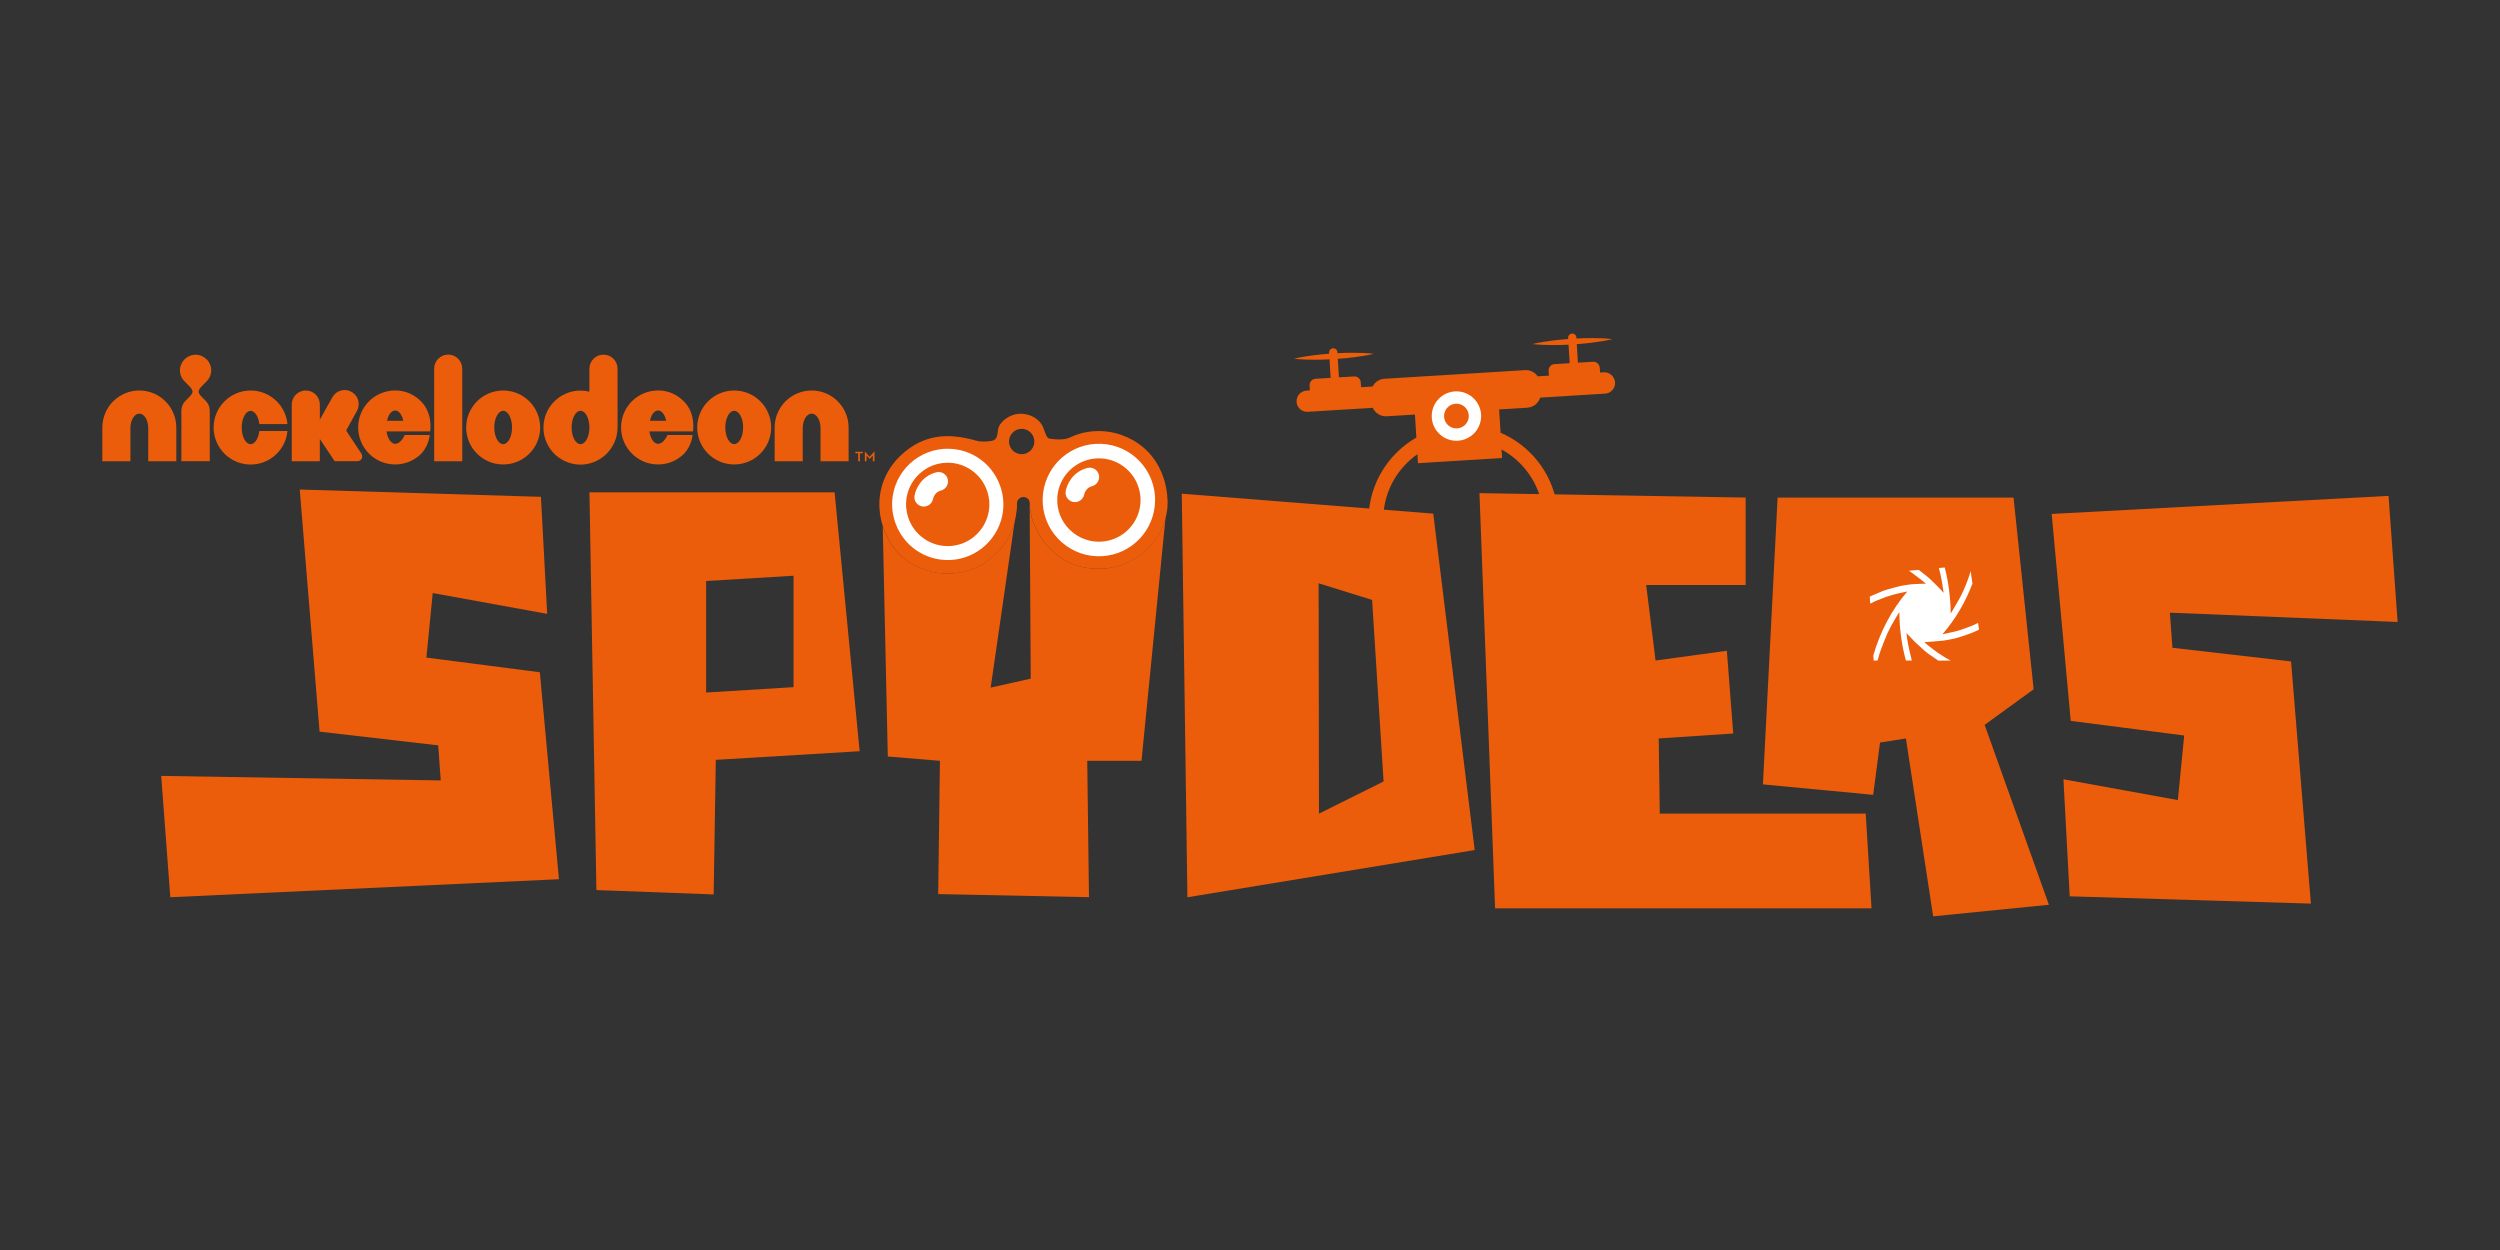
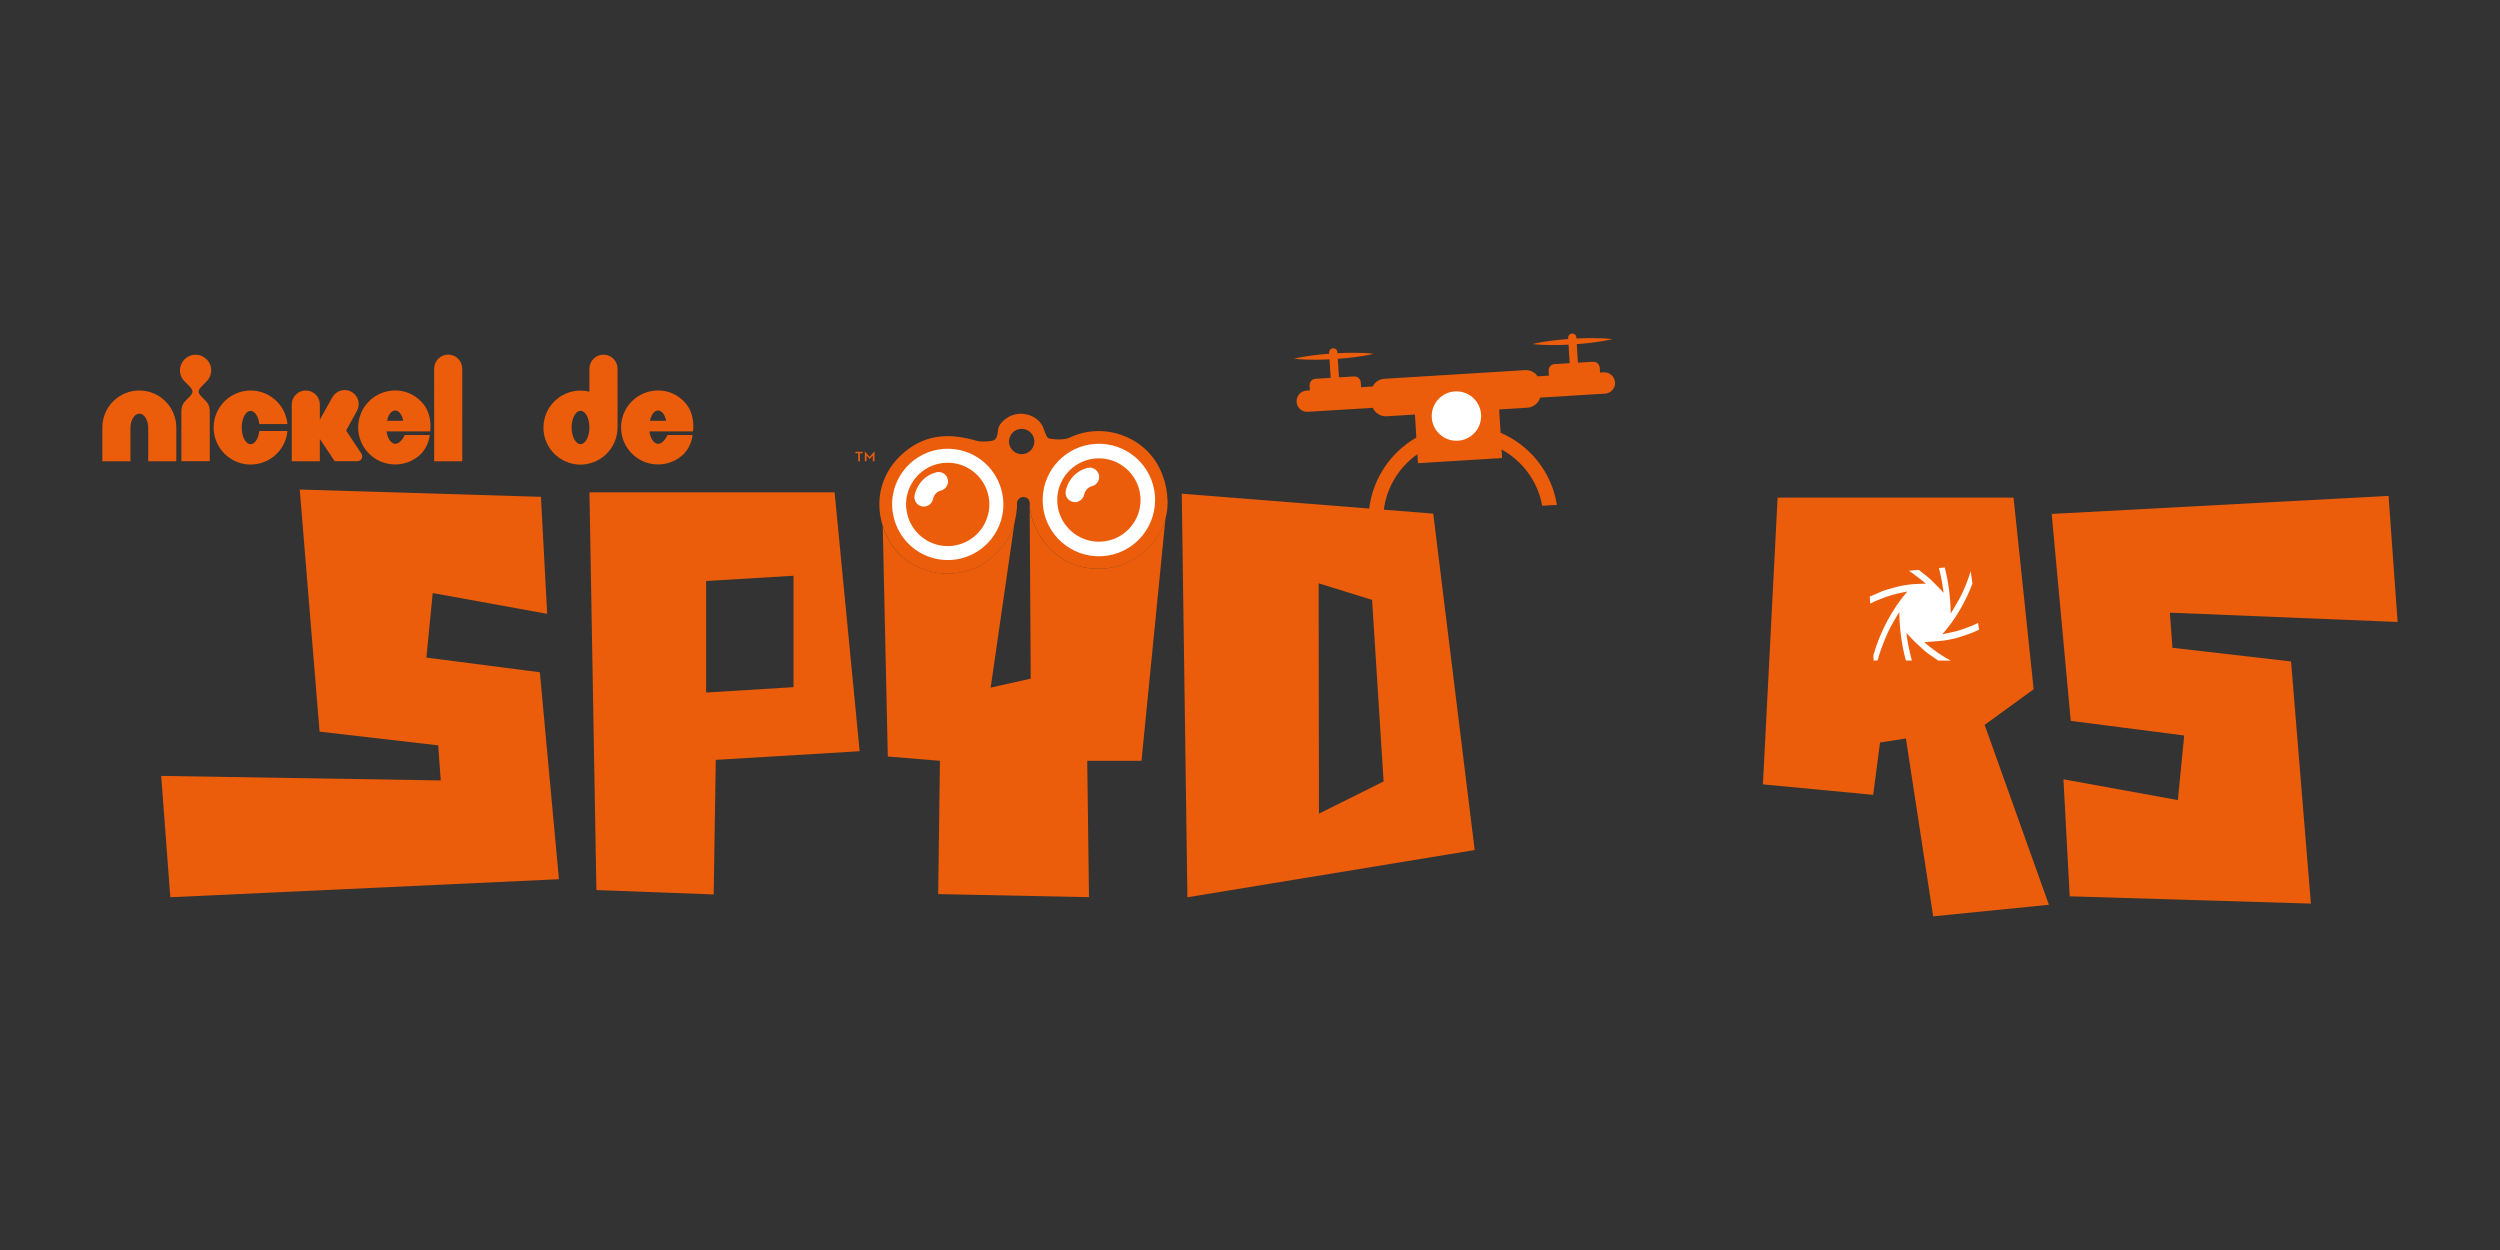
<svg xmlns="http://www.w3.org/2000/svg" version="1.1" id="Layer_1" x="0px" y="0px" viewBox="0 0 576 288" style="enable-background:new 0 0 576 288;">
  <rect x="0" y="0" width="576" height="288" fill="#333333" stroke="none" />
  <style type="text/css">
	.st0{fill:#EB5D0B;}
	.st1{fill:#FFFFFF;}
</style>
  <g>
    <g>
      <g>
        <polygon class="st0" points="476.86,206.51 475.42,179.55 501.78,184.34 503.24,169.46 477.1,166.09 472.71,118.41 &#10;    550.32,114.25 552.41,143.3 499.94,141.16 500.53,149.25 527.86,152.4 532.43,208.19" />
        <polygon class="st0" points="124.63,114.47 126.07,141.43 99.7,136.64 98.24,151.51 124.38,154.89 128.78,202.57 39.24,206.72 &#10;    37.14,178.77 101.55,179.81 100.96,171.73 73.63,168.57 69.06,112.79" />
        <g>
          <path class="st0" d="M198.06,173.08l-5.77-59.65h-56.48l1.6,91.64l27.02,1.01l0.49-31.01L198.06,173.08z M162.69,133.86&#10;     l20.14-1.21v25.67l-20.14,1.24V133.86z" />
        </g>
        <g>
          <path class="st0" d="M330.22,118.34l-57.94-4.59l1.3,92.98l66.19-10.88L330.22,118.34z M303.89,187.46l-0.08-53.07l12.32,3.83&#10;     l2.65,41.83L303.89,187.46z" />
        </g>
-         <polygon class="st0" points="340.87,113.62 402.2,114.64 402.2,134.78 379.28,134.78 381.44,152.18 397.87,149.94 399.33,169 &#10;    382.17,170.14 382.41,187.46 429.86,187.46 431.2,209.28 344.47,209.28" />
        <g>
          <polygon class="st0" points="457.26,167.01 468.55,158.81 463.92,114.64 409.56,114.64 406.18,180.72 431.58,183.13 &#10;     433.16,171.08 439.12,170.14 445.4,211.12 472.07,208.46" />
          <g>
            <path class="st1" d="M446.42,150.35c-0.71-0.5-1.4-1.03-2.08-1.56c-0.32-0.25-0.62-0.53-0.96-0.82&#10;      c0.06-0.01,0.07-0.02,0.09-0.02c1.45-0.12,2.9-0.21,4.34-0.36c0.72-0.08,1.44-0.25,2.16-0.4c0.47-0.1,0.94-0.22,1.39-0.36&#10;      c0.78-0.24,1.56-0.5,2.33-0.78c0.63-0.23,1.24-0.49,1.85-0.77c0.14-0.07,0.28-0.15,0.43-0.22l-0.22-1.54&#10;      c-0.02,0.01-0.04,0.02-0.06,0.03c-0.57,0.29-1.16,0.55-1.76,0.78c-0.73,0.29-1.47,0.55-2.21,0.8c-0.46,0.16-0.93,0.28-1.41,0.4&#10;      c-0.64,0.15-1.28,0.28-1.92,0.42c-0.25,0.06-0.5,0.12-0.76,0.18c-0.01-0.02-0.03-0.04-0.04-0.06c3.01-3.5,5.26-7.38,6.86-11.61&#10;      l-0.41-2.87c-0.23,0.74-0.46,1.47-0.73,2.19c-0.56,1.5-1.2,2.96-1.97,4.36c-0.51,0.91-1.05,1.81-1.58,2.71&#10;      c-0.1,0.17-0.22,0.33-0.32,0.5c-0.03-3.63-0.49-7.16-1.37-10.6l-1.34,0.12c0.3,1.16,0.56,2.33,0.76,3.52&#10;      c0.11,0.63,0.19,1.27,0.28,1.91c0.01,0.07,0.01,0.14,0.02,0.29c-0.23-0.27-0.41-0.48-0.6-0.69c-0.29-0.31-0.58-0.61-0.88-0.91&#10;      c-0.5-0.5-1.01-1.01-1.52-1.49c-0.35-0.33-0.72-0.63-1.09-0.93c-0.53-0.43-1.08-0.85-1.62-1.27l-2.28,0.21&#10;      c0.19,0.12,0.39,0.23,0.57,0.36c0.77,0.56,1.53,1.14,2.29,1.73c0.35,0.27,0.69,0.55,1.08,0.87c-0.76,0.03-1.45,0.05-2.13,0.08&#10;      c-0.51,0.03-1.02,0.04-1.53,0.11c-0.81,0.11-1.62,0.22-2.41,0.4c-0.92,0.21-1.82,0.48-2.73,0.74c-0.41,0.12-0.83,0.24-1.22,0.4&#10;      c-0.91,0.37-1.81,0.76-2.71,1.16c-0.07,0.03-0.14,0.08-0.21,0.11l0.1,1.62c0.02-0.01,0.04-0.02,0.05-0.03&#10;      c0.53-0.27,1.06-0.53,1.61-0.76c0.69-0.29,1.39-0.55,2.1-0.81c0.43-0.15,0.86-0.28,1.3-0.4c0.47-0.13,0.94-0.26,1.41-0.37&#10;      c0.69-0.16,1.38-0.29,2.07-0.44c-3.7,4.37-6.24,9.29-7.82,14.71l0.07,1.2h0.9c0.23-0.86,0.48-1.71,0.79-2.54&#10;      c0.46-1.25,0.94-2.49,1.48-3.71c0.39-0.88,0.87-1.72,1.33-2.56c0.39-0.71,0.83-1.4,1.25-2.1c0.05-0.08,0.11-0.14,0.17-0.21&#10;      c0.04,3.81,0.53,7.51,1.51,11.12h1.37c-0.32-1.22-0.6-2.45-0.85-3.68c-0.17-0.82-0.26-1.65-0.38-2.47c-0.01-0.06,0-0.11,0-0.16&#10;      c0.41,0.43,0.81,0.84,1.21,1.26c0.3,0.31,0.59,0.63,0.9,0.92c0.68,0.63,1.36,1.26,2.05,1.87c0.35,0.31,0.73,0.59,1.12,0.87&#10;      c0.67,0.48,1.35,0.95,2.04,1.4h2.89c-0.43-0.22-0.86-0.44-1.27-0.69C447.6,151.13,447,150.76,446.42,150.35z" />
          </g>
        </g>
        <g>
          <path class="st0" d="M250.81,130.89c-6.78-0.8-11.62-6.33-13.13-11.77c-0.08-0.29-0.14-0.58-0.2-0.87&#10;     c-0.07-0.37-0.14-0.75-0.2-1.13l0-1.13c0-0.1-0.03-0.18-0.05-0.27l0.25,40.64l-9.23,2.07l5.54-38.32l0,0&#10;     c-0.55,2.28-1.54,4.4-3.23,6.26c-1.81,1.99-3.69,3.68-6.33,4.67c-5.31,2.01-10.19,1.24-14.85-1.59&#10;     c-1.24-0.75-2.38-1.82-3.25-2.99c-1.25-1.68-2.17-3.48-2.75-5.32l1.17,53.16l12.01,0.99l-0.4,30.71l34.74,0.71l-0.4-31.42h12.5&#10;     l5.53-55.91c-0.69,2.62-2.09,5.04-4.18,7.05C260.71,129.94,256.21,131.53,250.81,130.89z" />
        </g>
      </g>
      <g>
        <path class="st0" d="M269.01,115.36c0-0.16-0.03-0.33-0.04-0.5c-0.01-0.2-0.03-0.4-0.04-0.6c-0.17-2.14-0.75-4.32-1.81-6.45&#10;    c-3.65-7.37-13-10.6-20.54-7.04c-1.39,0.65-3.3,0.54-4.88,0.26c-0.59-0.1-0.99-1.65-1.37-2.58c-0.79-1.94-3.06-3.25-5.51-3.12&#10;    c-2.1,0.11-4.47,1.72-4.84,3.51c-0.24,1.14-0.03,2.52-1.57,2.75c-1.14,0.17-2.41,0.25-3.5-0.06c-5.8-1.66-11.2-1.65-16.24,2.4&#10;    c-4.57,3.67-6.53,8.8-5.98,13.94c0.12,1.1,0.35,2.2,0.7,3.29c0.59,1.84,1.51,3.64,2.75,5.32c0.86,1.17,2.01,2.24,3.25,2.99&#10;    c4.67,2.84,9.55,3.6,14.85,1.59c2.64-1,4.52-2.68,6.33-4.67c1.69-1.86,2.68-3.97,3.23-6.26c0.19-0.78,0.32-1.57,0.42-2.39&#10;    c0.03-0.29,0.07-0.58,0.09-0.88l0-0.87c0-0.82,0.67-1.48,1.49-1.48c0.4,0,0.77,0.17,1.04,0.43c0.04,0.01,0.08,0.01,0.12,0.02&#10;    c0.01,0.07,0.02,0.13,0.03,0.2c0.12,0.17,0.2,0.37,0.25,0.58c0.02,0.09,0.05,0.18,0.05,0.27l0,1.13c0.06,0.38,0.12,0.76,0.2,1.13&#10;    c0.06,0.29,0.12,0.58,0.2,0.87c1.51,5.44,6.36,10.97,13.13,11.77c5.4,0.64,9.91-0.96,13.54-4.44c2.09-2.01,3.5-4.43,4.18-7.05&#10;    c0.23-0.9,0.39-1.81,0.45-2.75c0.03-0.4,0.04-0.81,0.03-1.21L269.01,115.36L269.01,115.36z M235.58,104.64&#10;    c-1.61,0.1-3-1.12-3.1-2.73c-0.1-1.61,1.12-3,2.73-3.1c1.61-0.1,3,1.12,3.1,2.73C238.42,103.15,237.19,104.54,235.58,104.64z" />
        <path class="st1" d="M216.62,128.92c-5.47-0.75-9.64-4.86-10.76-9.95c-0.1-0.46-0.19-0.93-0.24-1.41c-0.1-1-0.11-2.03,0.04-3.08&#10;    c0.96-7.02,7.42-11.93,14.44-10.97c5.99,0.82,10.42,5.65,11.01,11.41c0.1,0.99,0.1,2.01-0.04,3.04c-0.1,0.7-0.26,1.38-0.46,2.03&#10;    C228.79,125.89,222.93,129.79,216.62,128.92z" />
        <path class="st1" d="M253.99,128.14c-7.15,0.44-13.3-4.99-13.74-12.13c0-0.02,0-0.05,0-0.07c-0.02-0.39-0.02-0.78-0.01-1.16&#10;    c0.21-6.61,5.41-12.09,12.14-12.51c7.12-0.44,13.25,4.95,13.73,12.05c0,0.03,0.01,0.05,0.01,0.08c0.02,0.34,0.02,0.68,0.01,1.02&#10;    C266.02,122.12,260.79,127.72,253.99,128.14z" />
        <path class="st0" d="M227.9,115.25c-0.52-5.11-4.97-8.94-10.14-8.62c-5.29,0.33-9.32,4.89-8.99,10.18&#10;    c0.01,0.14,0.03,0.27,0.05,0.41c0.07,0.65,0.2,1.28,0.39,1.88c1.29,4.11,5.25,6.98,9.74,6.7c3.8-0.24,6.93-2.65,8.28-5.95&#10;    c0.53-1.3,0.8-2.73,0.71-4.23C227.93,115.5,227.91,115.38,227.9,115.25z M210.71,114.21c0.27-1.6,1.62-4.53,5.02-5.39&#10;    c1.16-0.29,2.34,0.41,2.63,1.57c0.29,1.16-0.41,2.34-1.57,2.63c-1.46,0.37-1.79,1.78-1.82,1.94c-0.2,0.99-1.04,1.69-2,1.75&#10;    c-0.17,0.01-0.34,0-0.52-0.03C211.29,116.46,210.51,115.37,210.71,114.21z" />
        <path class="st0" d="M262.74,114.37c-0.45-5.17-4.94-9.07-10.15-8.75c-4.92,0.31-8.75,4.27-8.99,9.09&#10;    c-0.02,0.36-0.02,0.72,0,1.09c0,0.02,0.01,0.04,0.01,0.06c0.36,5.26,4.9,9.25,10.17,8.93c5-0.31,8.86-4.39,9-9.31&#10;    c0.01-0.29,0.01-0.58-0.01-0.87C262.76,114.53,262.75,114.46,262.74,114.37z M247.8,115.69c-0.17,0.01-0.34,0-0.52-0.03&#10;    c-0.63-0.12-1.14-0.49-1.45-0.99c-0.26-0.42-0.39-0.94-0.3-1.47c0.26-1.6,1.62-4.53,5.02-5.39c1.16-0.29,2.34,0.41,2.63,1.57&#10;    c0.29,1.16-0.41,2.34-1.57,2.63c-1.46,0.37-1.79,1.78-1.82,1.94c-0.05,0.24-0.14,0.46-0.26,0.67&#10;    C249.18,115.23,248.52,115.65,247.8,115.69z" />
      </g>
      <g>
        <path class="st0" d="M369.5,85.78l-0.85,0.05l-0.07-1.11c-0.05-0.81-0.74-1.42-1.55-1.37l-3.48,0.21l-0.26-4.27&#10;    c1.22-0.09,2.43-0.2,3.65-0.36c1.53-0.19,3.06-0.43,4.57-0.8c-1.55-0.18-3.1-0.23-4.64-0.23c-1.22-0.01-2.44,0.03-3.66,0.09&#10;    l-0.01-0.24c-0.03-0.53-0.48-0.93-1.01-0.89s-0.93,0.48-0.89,1.01l0.01,0.24c-1.22,0.09-2.43,0.2-3.65,0.36&#10;    c-1.53,0.19-3.06,0.43-4.57,0.8c1.55,0.18,3.1,0.23,4.64,0.23c1.22,0.01,2.44-0.03,3.66-0.09l0.26,4.27l-3.48,0.21&#10;    c-0.81,0.05-1.42,0.74-1.37,1.55l0.07,1.11l-2.59,0.16c-0.63-0.93-1.72-1.51-2.92-1.43l-32.39,1.99&#10;    c-1.2,0.07-2.21,0.78-2.72,1.78l-2.66,0.16l-0.07-1.11c-0.05-0.81-0.74-1.42-1.55-1.37l-3.48,0.21l-0.26-4.27&#10;    c1.25-0.09,2.5-0.2,3.74-0.36c1.53-0.19,3.06-0.43,4.57-0.8c-1.55-0.18-3.1-0.23-4.64-0.23c-1.26-0.01-2.51,0.03-3.76,0.1&#10;    l-0.01-0.24c-0.03-0.53-0.48-0.93-1.01-0.89c-0.53,0.03-0.93,0.48-0.89,1.01l0.01,0.24c-1.18,0.09-2.37,0.2-3.55,0.35&#10;    c-1.53,0.19-3.06,0.43-4.57,0.8c1.55,0.18,3.1,0.23,4.64,0.23c1.19,0.01,2.38-0.03,3.56-0.09l0.26,4.27l-3.48,0.21&#10;    c-0.81,0.05-1.42,0.74-1.37,1.55l0.07,1.11L301.02,90c-1.35,0.08-2.37,1.24-2.29,2.59c0.08,1.35,1.24,2.37,2.59,2.29l14.97-0.92&#10;    c0.54,1.22,1.8,2.03,3.2,1.95l6.51-0.4l0.33,5.3c-6.4,3.67-10.74,10.47-11.01,18.18l3.39-0.21c0.31-5.79,3.32-10.95,7.86-14.13&#10;    l0.13,2.07l19.38-1.19l-0.12-1.97c4.8,2.62,8.36,7.33,9.36,12.97l3.39-0.21c-1.2-7.56-6.26-13.74-12.98-16.62l-0.33-5.37&#10;    l6.51-0.4c1.41-0.09,2.55-1.05,2.94-2.32l14.97-0.92c1.35-0.08,2.37-1.24,2.29-2.59C372,86.72,370.84,85.7,369.5,85.78z" />
        <circle class="st1" cx="335.56" cy="95.86" r="5.69" />
-         <circle class="st0" cx="335.56" cy="95.86" r="2.85" />
      </g>
    </g>
    <g>
      <g>
        <path class="st0" d="M197.73,104.44h-0.66v-0.34h1.71v0.34h-0.66v1.83h-0.39V104.44z M199.25,104.07h0.06l1.05,1.18l1.05-1.18&#10;    h0.07v2.21h-0.39v-1.36l-0.68,0.81h-0.07l-0.69-0.81v1.36h-0.39V104.07z" />
      </g>
      <g>
        <path class="st0" d="M32.11,89.97c-2.34,0-4.49,0.96-6.03,2.49c-1.54,1.53-2.5,3.69-2.5,6.03v7.78h6.47v-3.4v-4.25&#10;    c0-0.93,0.23-1.73,0.6-2.35c0.38-0.61,0.87-0.97,1.45-0.97c0.58,0,1.07,0.36,1.45,0.97c0.38,0.62,0.6,1.42,0.6,2.35v7.65h6.47&#10;    V98.5c0-2.35-0.96-4.5-2.5-6.03C36.6,90.93,34.45,89.97,32.11,89.97" />
-         <path class="st0" d="M187.01,89.97c-2.34,0-4.5,0.96-6.03,2.49c-1.54,1.53-2.5,3.69-2.5,6.03v7.78h6.47l0-3.4v-4.25&#10;    c0-0.93,0.23-1.73,0.6-2.35c0.38-0.61,0.88-0.97,1.45-0.97c0.58,0,1.07,0.36,1.45,0.97c0.38,0.62,0.6,1.42,0.6,2.35v7.65h6.47&#10;    V98.5c0-2.35-0.96-4.5-2.5-6.03C191.5,90.93,189.35,89.97,187.01,89.97" />
        <path class="st0" d="M47.6,87.87c0.65-0.65,1.06-1.55,1.06-2.54c0-0.99-0.4-1.9-1.06-2.54c-0.65-0.65-1.55-1.06-2.54-1.06&#10;    c-0.99,0-1.89,0.41-2.54,1.06c-0.65,0.65-1.06,1.55-1.06,2.54c0,0.99,0.4,1.89,1.06,2.54l0.79,0.79&#10;    c1.33,1.32,1.42,1.68,0.16,2.94l-0.72,0.72c-0.59,0.59-0.96,1.41-0.96,2.31v11.63h6.54V94.64c0-0.9-0.36-1.72-0.96-2.31&#10;    l-0.72-0.72c-1.26-1.26-1.17-1.62,0.16-2.94L47.6,87.87z" />
        <g>
          <path class="st0" d="M59.19,101.21c-0.38,0.7-0.87,1.12-1.45,1.12c-0.58,0-1.07-0.42-1.45-1.12c-0.38-0.72-0.6-1.64-0.6-2.71&#10;     c0-1.08,0.23-2,0.6-2.71c0.38-0.71,0.87-1.12,1.45-1.12c0.57,0,1.07,0.42,1.45,1.12c0.28,0.53,0.48,1.17,0.56,1.91h6.48&#10;     c-0.19-2.03-1.09-3.87-2.46-5.23c-1.53-1.54-3.68-2.5-6.02-2.5c-2.35,0-4.5,0.96-6.03,2.5c-1.54,1.53-2.5,3.68-2.5,6.03&#10;     c0,2.34,0.96,4.49,2.5,6.03c1.18,1.18,3.23,2.5,6.03,2.5c2.1,0,4.04-0.77,5.52-2.04c1.09-0.92,2.69-2.76,2.96-5.69h-6.48&#10;     C59.66,100.04,59.47,100.68,59.19,101.21z" />
        </g>
        <g>
          <path class="st0" d="M91.05,89.96c-2.34,0-4.49,0.96-6.03,2.49c-1.53,1.53-2.5,3.69-2.5,6.03c0,2.34,0.96,4.49,2.5,6.03&#10;     c1.49,1.5,3.6,2.5,6.07,2.5c2.53,0,4.62-1.13,6.04-2.55c1.78-2.04,1.87-4.23,1.87-4.23h-5.77c0,0-0.8,2.02-2.18,2.02&#10;     c-0.58,0-1.07-0.42-1.45-1.12c-0.26-0.49-0.44-1.08-0.54-1.74h10.05c0,0,0.69-4.1-2.06-6.87C95.45,90.9,93.42,89.96,91.05,89.96&#10;     z M89.17,96.96c0.11-0.5,0.27-0.94,0.43-1.26c0.29-0.62,0.87-1.12,1.45-1.12c0.58,0,1.06,0.41,1.46,1.14&#10;     c0.18,0.32,0.33,0.87,0.41,1.23L89.17,96.96z" />
        </g>
        <g>
          <path class="st0" d="M151.62,89.96c-2.35,0-4.5,0.96-6.03,2.49c-1.54,1.53-2.5,3.69-2.5,6.03c0,2.34,0.96,4.49,2.5,6.03&#10;     c1.49,1.5,3.61,2.5,6.06,2.5c2.53,0,4.63-1.13,6.04-2.55c1.78-2.04,1.86-4.23,1.86-4.23h-5.77c0,0-0.8,2.02-2.17,2.02&#10;     c-0.58,0-1.07-0.42-1.45-1.12c-0.26-0.49-0.44-1.08-0.53-1.74h10.04c0,0,0.69-4.1-2.06-6.87&#10;     C156.02,90.9,153.99,89.96,151.62,89.96z M149.74,96.96c0.12-0.5,0.27-0.94,0.43-1.26c0.29-0.62,0.87-1.12,1.45-1.12&#10;     c0.58,0,1.06,0.41,1.46,1.14c0.17,0.32,0.33,0.87,0.41,1.23L149.74,96.96z" />
        </g>
        <path class="st0" d="M103.27,81.7c-1.79,0-3.24,1.45-3.24,3.24l0.01,21.34l6.47,0l-0.01-21.34&#10;    C106.5,83.15,105.05,81.7,103.27,81.7" />
-         <path class="st0" d="M115.93,89.97c-4.71,0-8.52,3.82-8.52,8.52c0,4.71,3.82,8.52,8.52,8.52c4.71,0,8.53-3.81,8.53-8.52&#10;    C124.45,93.78,120.64,89.97,115.93,89.97z M115.93,102.33c-1.13,0-2.05-1.72-2.05-3.84c0-2.12,0.92-3.84,2.05-3.84&#10;    c1.13,0,2.05,1.72,2.05,3.84C117.98,100.62,117.06,102.33,115.93,102.33z" />
-         <path class="st0" d="M169.16,89.97c-4.71,0-8.52,3.82-8.52,8.52c0,4.71,3.81,8.52,8.52,8.52c4.71,0,8.52-3.81,8.52-8.52&#10;    C177.68,93.78,173.87,89.97,169.16,89.97z M169.16,102.33c-1.13,0-2.05-1.72-2.05-3.84c0-2.12,0.92-3.84,2.05-3.84&#10;    c1.13,0,2.06,1.72,2.06,3.84C171.21,100.62,170.29,102.33,169.16,102.33z" />
        <path class="st0" d="M142.28,98.5l0.01,0.01l-0.01-13.57c0-1.79-1.45-3.23-3.24-3.23c-1.79,0-3.24,1.45-3.24,3.24l0,5.29&#10;    c-0.66-0.16-1.35-0.25-2.06-0.25c-2.34,0-4.49,0.96-6.03,2.5c-1.54,1.53-2.5,3.68-2.5,6.03c0,2.34,0.96,4.49,2.5,6.03l0,0&#10;    c0.98,0.98,3.09,2.5,6.02,2.5c2.94,0,5.05-1.51,6.03-2.5l0,0C141.31,102.99,142.28,100.84,142.28,98.5L142.28,98.5z&#10;     M133.75,102.33c-1.13,0-2.05-1.72-2.05-3.84c0-2.12,0.92-3.84,2.05-3.84c1.14,0,2.05,1.72,2.05,3.84&#10;    C135.8,100.62,134.89,102.33,133.75,102.33z" />
      </g>
      <path class="st0" d="M83.46,105.15c0-0.22-0.06-0.42-0.17-0.59l-3.54-5.36l2.45-4.46c0.91-1.54,0.39-3.52-1.15-4.43&#10;   c-1.54-0.9-3.52-0.39-4.43,1.15l-2.93,5.24V93.2c0-1.79-1.45-3.23-3.24-3.23c-1.79,0-3.23,1.45-3.23,3.23v13.07h6.47v-5.12&#10;   l3.42,5.11h5.22l0,0C82.96,106.27,83.46,105.77,83.46,105.15z" />
    </g>
  </g>
</svg>